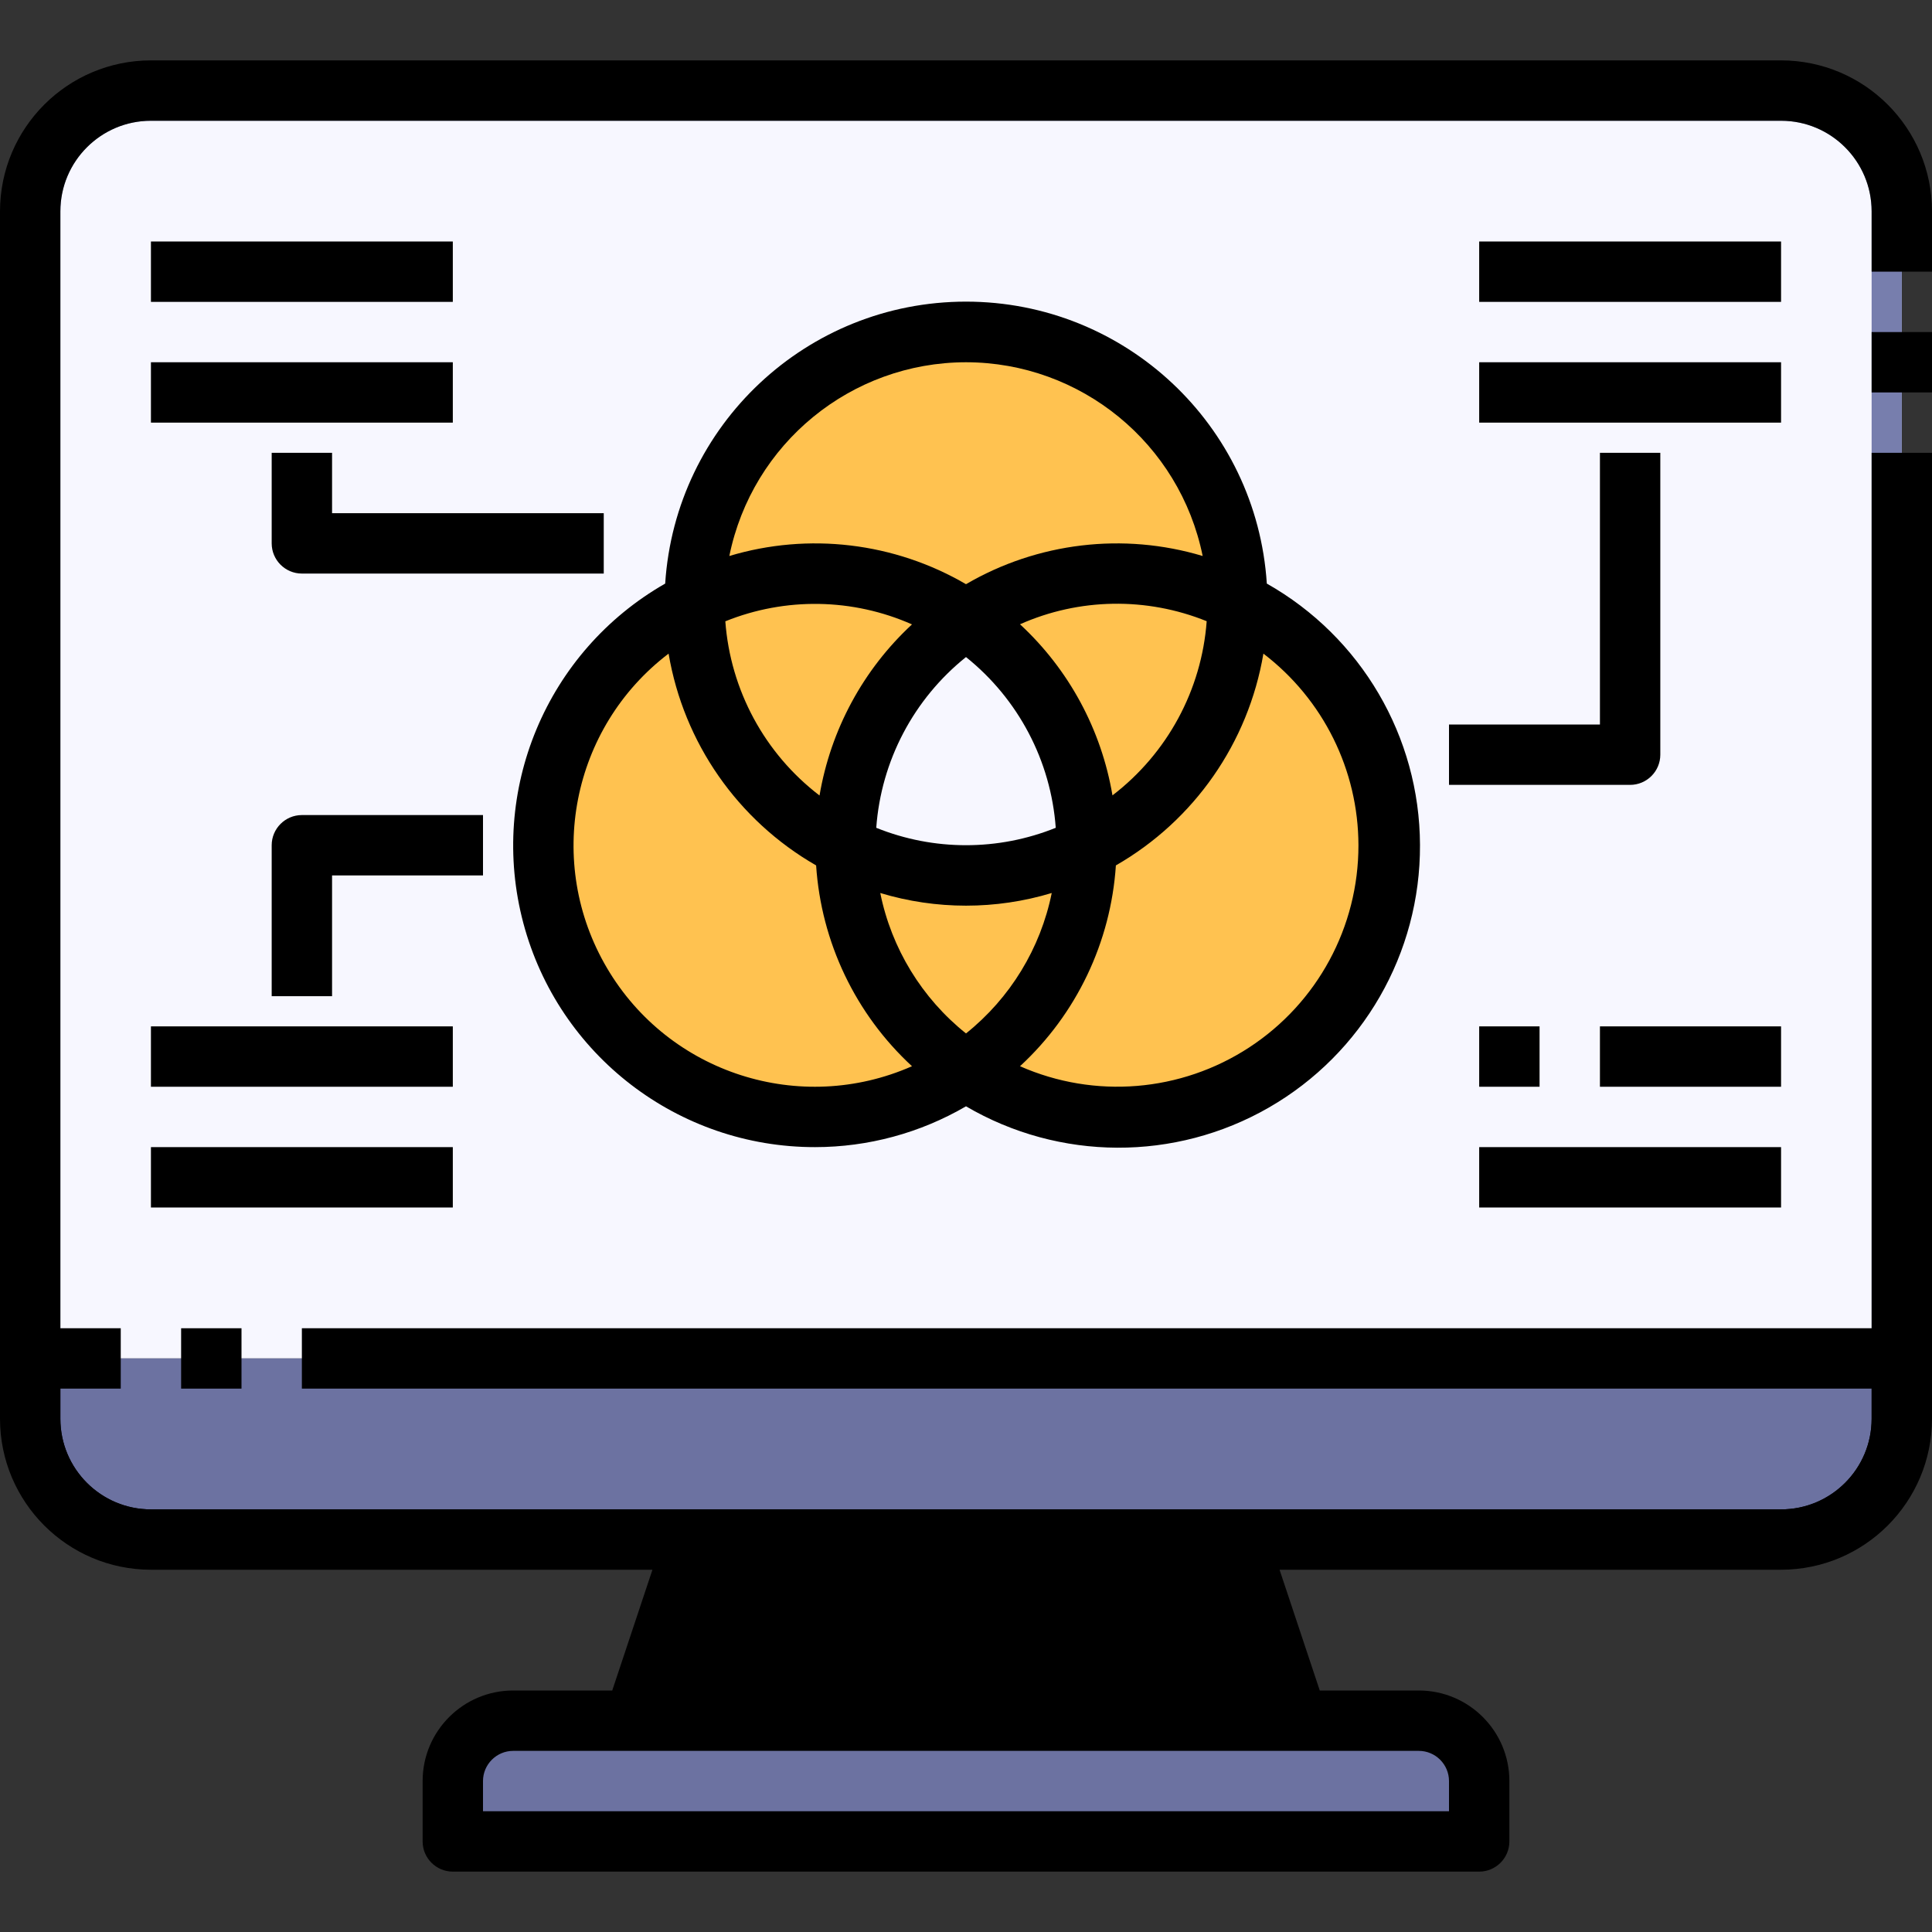
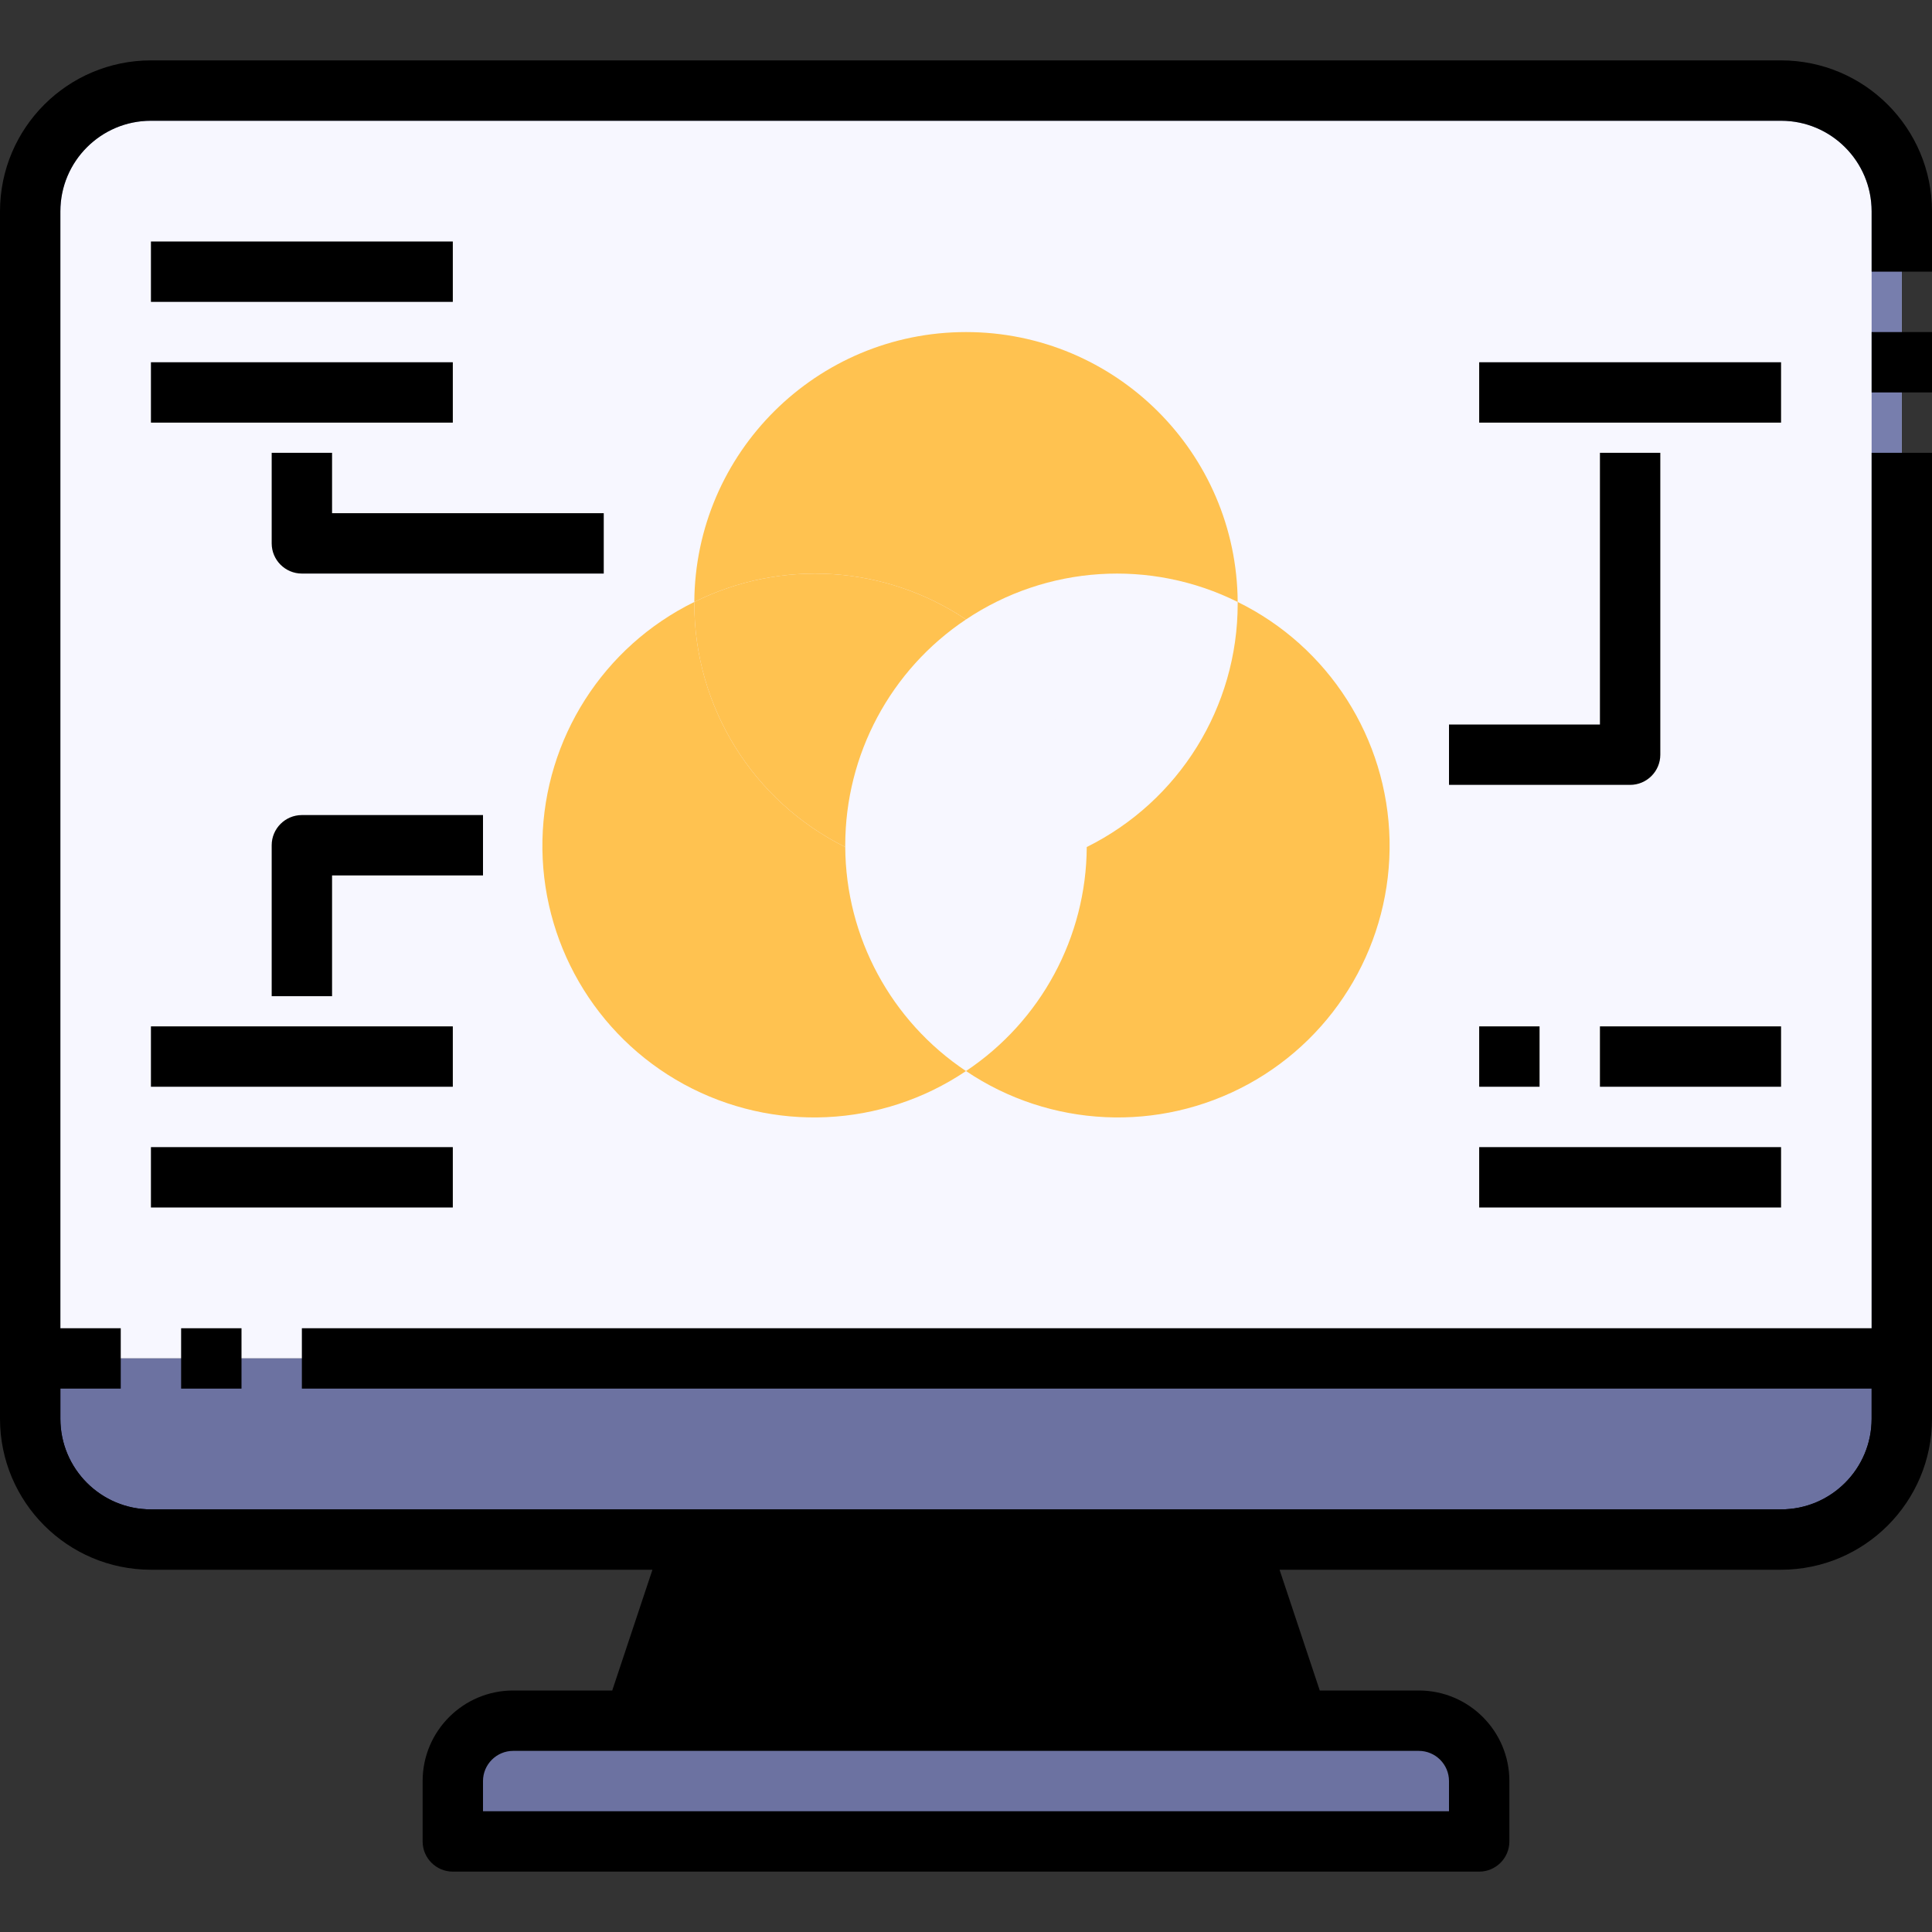
<svg xmlns="http://www.w3.org/2000/svg" viewBox="0 0 64 64" width="64px" height="64px">
  <rect x="0" y="0" width="64" height="64" fill="#333333" stroke="none" />
  <g id="surface22878578">
    <path style=" stroke:none;fill-rule:nonzero;fill:rgb(96.863%,96.863%,100%);fill-opacity:1;" d="M 63 7 L 63 45 L 1 45 L 1 7 C 1 4.789 2.789 3 5 3 L 59 3 C 61.211 3 63 4.789 63 7 Z M 63 7 " />
    <path style=" stroke:none;fill-rule:nonzero;fill:rgb(0%,0%,0%);fill-opacity:1;" d="M 41 51 L 43 57 L 21 57 L 23 51 Z M 41 51 " />
    <path style=" stroke:none;fill-rule:nonzero;fill:rgb(42.353%,44.706%,63.137%);fill-opacity:1;" d="M 49 59 L 49 61 L 15 61 L 15 59 C 15.004 57.898 15.898 57.004 17 57 L 47 57 C 48.102 57.004 48.996 57.898 49 59 Z M 49 59 " />
    <path style=" stroke:none;fill-rule:nonzero;fill:rgb(42.353%,44.706%,63.137%);fill-opacity:1;" d="M 63 45 L 63 47 C 63 49.211 61.211 51 59 51 L 5 51 C 2.789 51 1 49.211 1 47 L 1 45 Z M 63 45 " />
    <path style=" stroke:none;fill-rule:nonzero;fill:rgb(42.353%,44.706%,63.137%);fill-opacity:1;" d="M 47 57 L 17 57 C 15.898 57.004 15.004 57.898 15 59 L 15 61 C 15.004 59.898 15.898 59.004 17 59 L 47 59 C 48.102 59.004 48.996 59.898 49 61 L 49 59 C 48.996 57.898 48.102 57.004 47 57 Z M 47 57 " />
    <path style=" stroke:none;fill-rule:nonzero;fill:rgb(0%,0%,0%);fill-opacity:1;" d="M 62 47 C 62 48.656 60.656 50 59 50 L 5 50 C 3.344 50 2 48.656 2 47 L 2 45 L 1 45 L 1 47 C 1 49.211 2.789 51 5 51 L 59 51 C 61.211 51 63 49.211 63 47 L 63 45 L 62 45 Z M 62 47 " />
    <path style=" stroke:none;fill-rule:nonzero;fill:rgb(46.667%,49.412%,67.843%);fill-opacity:1;" d="M 59 3 L 5 3 C 2.789 3 1 4.789 1 7 L 1 45 L 2 45 L 2 7 C 2 5.344 3.344 4 5 4 L 59 4 C 60.656 4 62 5.344 62 7 L 62 45 L 63 45 L 63 7 C 63 4.789 61.211 3 59 3 Z M 59 3 " />
-     <path style=" stroke:none;fill-rule:nonzero;fill:rgb(42.353%,44.706%,63.137%);fill-opacity:1;" d="M 20 57 L 40 57 C 40.551 57 41 57.449 41 58 C 41 58.551 40.551 59 40 59 L 20 59 C 19.449 59 19 58.551 19 58 C 19 57.449 19.449 57 20 57 Z M 20 57 " />
    <path style=" stroke:none;fill-rule:nonzero;fill:rgb(42.353%,44.706%,63.137%);fill-opacity:1;" d="M 43 57 L 45 57 C 45.551 57 46 57.449 46 58 C 46 58.551 45.551 59 45 59 L 43 59 C 42.449 59 42 58.551 42 58 C 42 57.449 42.449 57 43 57 Z M 43 57 " />
    <path style=" stroke:none;fill-rule:nonzero;fill:rgb(0%,0%,0%);fill-opacity:1;" d="M 30.871 53 L 41.672 53 L 41 51 L 23 51 L 21 57 L 25.273 57 C 26.094 54.609 28.344 53.004 30.871 53 Z M 30.871 53 " />
    <path style=" stroke:none;fill-rule:nonzero;fill:rgb(96.863%,96.863%,100%);fill-opacity:1;" d="M 36 28 L 36 28.059 C 33.48 29.312 30.52 29.312 28 28.059 L 28 28 C 28 24.996 29.5 22.188 32 20.52 C 34.5 22.188 36 24.996 36 28 Z M 36 28 " />
    <path style=" stroke:none;fill-rule:nonzero;fill:rgb(100%,76.078%,31.373%);fill-opacity:1;" d="M 32 20.52 C 29.5 22.188 28 24.996 28 28 L 28 28.059 C 24.938 26.539 23 23.418 23 20 L 23 19.941 C 25.887 18.504 29.32 18.727 32 20.52 Z M 32 20.52 " />
-     <path style=" stroke:none;fill-rule:nonzero;fill:rgb(100%,76.078%,31.373%);fill-opacity:1;" d="M 36 28 C 36 24.996 34.5 22.188 32 20.52 C 34.68 18.727 38.113 18.504 41 19.941 L 41 20 C 41 23.418 39.062 26.539 36 28.059 Z M 36 28 " />
-     <path style=" stroke:none;fill-rule:nonzero;fill:rgb(100%,76.078%,31.373%);fill-opacity:1;" d="M 36 28.059 C 35.984 31.043 34.484 33.824 32 35.48 C 29.516 33.824 28.016 31.043 28 28.059 C 30.52 29.312 33.48 29.312 36 28.059 Z M 36 28.059 " />
    <path style=" stroke:none;fill-rule:nonzero;fill:rgb(100%,76.078%,31.373%);fill-opacity:1;" d="M 28 28.059 C 28.016 31.043 29.516 33.824 32 35.48 C 29.211 37.359 25.609 37.527 22.656 35.918 C 19.707 34.309 17.898 31.188 17.969 27.824 C 18.043 24.465 19.98 21.422 23 19.941 L 23 20 C 23 23.418 24.938 26.539 28 28.059 Z M 28 28.059 " />
    <path style=" stroke:none;fill-rule:nonzero;fill:rgb(100%,76.078%,31.373%);fill-opacity:1;" d="M 41 19.941 C 44.02 21.422 45.957 24.465 46.031 27.824 C 46.102 31.188 44.293 34.309 41.344 35.918 C 38.391 37.527 34.789 37.359 32 35.48 C 34.484 33.824 35.984 31.043 36 28.059 C 39.062 26.539 41 23.418 41 20 Z M 41 19.941 " />
    <path style=" stroke:none;fill-rule:nonzero;fill:rgb(100%,76.078%,31.373%);fill-opacity:1;" d="M 32 11 C 36.945 11 40.969 14.992 41 19.941 C 38.113 18.504 34.68 18.727 32 20.52 C 29.32 18.727 25.887 18.504 23 19.941 C 23.031 14.992 27.055 11 32 11 Z M 32 11 " />
-     <path style=" stroke:none;fill-rule:nonzero;fill:rgb(0%,0%,0%);fill-opacity:1;" d="M 27 38 C 28.758 38 30.484 37.531 32 36.648 C 35.094 38.461 38.926 38.477 42.035 36.688 C 45.145 34.898 47.055 31.578 47.039 27.988 C 47.027 24.402 45.09 21.098 41.965 19.332 C 41.625 14.078 37.266 9.992 32 9.992 C 26.734 9.992 22.375 14.078 22.035 19.332 C 18.098 21.582 16.172 26.195 17.336 30.578 C 18.5 34.957 22.469 38.004 27 38 Z M 45 28 C 45.004 30.703 43.641 33.223 41.379 34.699 C 39.117 36.176 36.262 36.41 33.789 35.32 C 35.66 33.594 36.797 31.211 36.965 28.668 C 39.562 27.176 41.352 24.605 41.852 21.652 C 43.832 23.164 44.996 25.508 45 28 Z M 29.16 29.582 C 31.012 30.141 32.988 30.141 34.84 29.582 C 34.469 31.418 33.461 33.066 32 34.234 C 30.539 33.066 29.531 31.418 29.16 29.582 Z M 24.027 20.582 C 26.02 19.777 28.25 19.816 30.211 20.684 C 28.594 22.18 27.516 24.176 27.148 26.352 C 25.328 24.961 24.195 22.859 24.027 20.578 Z M 32 21.766 C 33.734 23.156 34.812 25.203 34.973 27.422 C 33.066 28.191 30.934 28.191 29.027 27.422 C 29.188 25.203 30.266 23.156 32 21.766 Z M 36.852 26.348 C 36.484 24.168 35.406 22.176 33.789 20.68 C 35.75 19.809 37.98 19.773 39.973 20.578 C 39.805 22.859 38.668 24.957 36.852 26.348 Z M 32 12 C 35.805 12.004 39.082 14.688 39.84 18.418 C 37.211 17.629 34.371 17.969 32 19.352 C 29.629 17.969 26.789 17.629 24.16 18.418 C 24.918 14.688 28.195 12.004 32 12 Z M 22.148 21.652 C 22.648 24.605 24.438 27.176 27.035 28.668 C 27.203 31.211 28.34 33.594 30.211 35.32 C 26.508 36.953 22.164 35.559 20.109 32.07 C 18.051 28.582 18.926 24.105 22.148 21.652 Z M 22.148 21.652 " />
-     <path style=" stroke:none;fill-rule:nonzero;fill:rgb(0%,0%,0%);fill-opacity:1;" d="M 49 8 L 59 8 L 59 10 L 49 10 Z M 49 8 " />
    <path style=" stroke:none;fill-rule:nonzero;fill:rgb(0%,0%,0%);fill-opacity:1;" d="M 49 12 L 59 12 L 59 14 L 49 14 Z M 49 12 " />
    <path style=" stroke:none;fill-rule:nonzero;fill:rgb(0%,0%,0%);fill-opacity:1;" d="M 5 34 L 15 34 L 15 36 L 5 36 Z M 5 34 " />
    <path style=" stroke:none;fill-rule:nonzero;fill:rgb(0%,0%,0%);fill-opacity:1;" d="M 5 38 L 15 38 L 15 40 L 5 40 Z M 5 38 " />
    <path style=" stroke:none;fill-rule:nonzero;fill:rgb(0%,0%,0%);fill-opacity:1;" d="M 53 34 L 59 34 L 59 36 L 53 36 Z M 53 34 " />
    <path style=" stroke:none;fill-rule:nonzero;fill:rgb(0%,0%,0%);fill-opacity:1;" d="M 49 38 L 59 38 L 59 40 L 49 40 Z M 49 38 " />
    <path style=" stroke:none;fill-rule:nonzero;fill:rgb(0%,0%,0%);fill-opacity:1;" d="M 55 25 L 55 15 L 53 15 L 53 24 L 48 24 L 48 26 L 54 26 C 54.551 26 55 25.551 55 25 Z M 55 25 " />
    <path style=" stroke:none;fill-rule:nonzero;fill:rgb(0%,0%,0%);fill-opacity:1;" d="M 5 8 L 15 8 L 15 10 L 5 10 Z M 5 8 " />
    <path style=" stroke:none;fill-rule:nonzero;fill:rgb(0%,0%,0%);fill-opacity:1;" d="M 5 12 L 15 12 L 15 14 L 5 14 Z M 5 12 " />
    <path style=" stroke:none;fill-rule:nonzero;fill:rgb(0%,0%,0%);fill-opacity:1;" d="M 20 17 L 11 17 L 11 15 L 9 15 L 9 18 C 9 18.551 9.449 19 10 19 L 20 19 Z M 20 17 " />
    <path style=" stroke:none;fill-rule:nonzero;fill:rgb(0%,0%,0%);fill-opacity:1;" d="M 16 27 L 10 27 C 9.449 27 9 27.449 9 28 L 9 33 L 11 33 L 11 29 L 16 29 Z M 16 27 " />
    <path style=" stroke:none;fill-rule:nonzero;fill:rgb(0%,0%,0%);fill-opacity:1;" d="M 49 34 L 51 34 L 51 36 L 49 36 Z M 49 34 " />
    <path style=" stroke:none;fill-rule:nonzero;fill:rgb(0%,0%,0%);fill-opacity:1;" d="M 59 2 L 5 2 C 2.238 2.004 0.004 4.238 0 7 L 0 47 C 0.004 49.762 2.238 51.996 5 52 L 21.613 52 L 20.281 56 L 17 56 C 15.344 56 14 57.344 14 59 L 14 61 C 14 61.551 14.449 62 15 62 L 49 62 C 49.551 62 50 61.551 50 61 L 50 59 C 50 57.344 48.656 56 47 56 L 43.719 56 L 42.387 52 L 59 52 C 61.762 51.996 63.996 49.762 64 47 L 64 15 L 62 15 L 62 44 L 10 44 L 10 46 L 62 46 L 62 47 C 62 48.656 60.656 50 59 50 L 5 50 C 3.344 50 2 48.656 2 47 L 2 46 L 4 46 L 4 44 L 2 44 L 2 7 C 2 5.344 3.344 4 5 4 L 59 4 C 60.656 4 62 5.344 62 7 L 62 9 L 64 9 L 64 7 C 63.996 4.238 61.762 2.004 59 2 Z M 48 59 L 48 60 L 16 60 L 16 59 C 16 58.449 16.449 58 17 58 L 47 58 C 47.551 58 48 58.449 48 59 Z M 40.277 52 L 41.613 56 L 22.387 56 L 23.723 52 Z M 40.277 52 " />
    <path style=" stroke:none;fill-rule:nonzero;fill:rgb(0%,0%,0%);fill-opacity:1;" d="M 62 11 L 64 11 L 64 13 L 62 13 Z M 62 11 " />
    <path style=" stroke:none;fill-rule:nonzero;fill:rgb(0%,0%,0%);fill-opacity:1;" d="M 6 44 L 8 44 L 8 46 L 6 46 Z M 6 44 " />
  </g>
</svg>